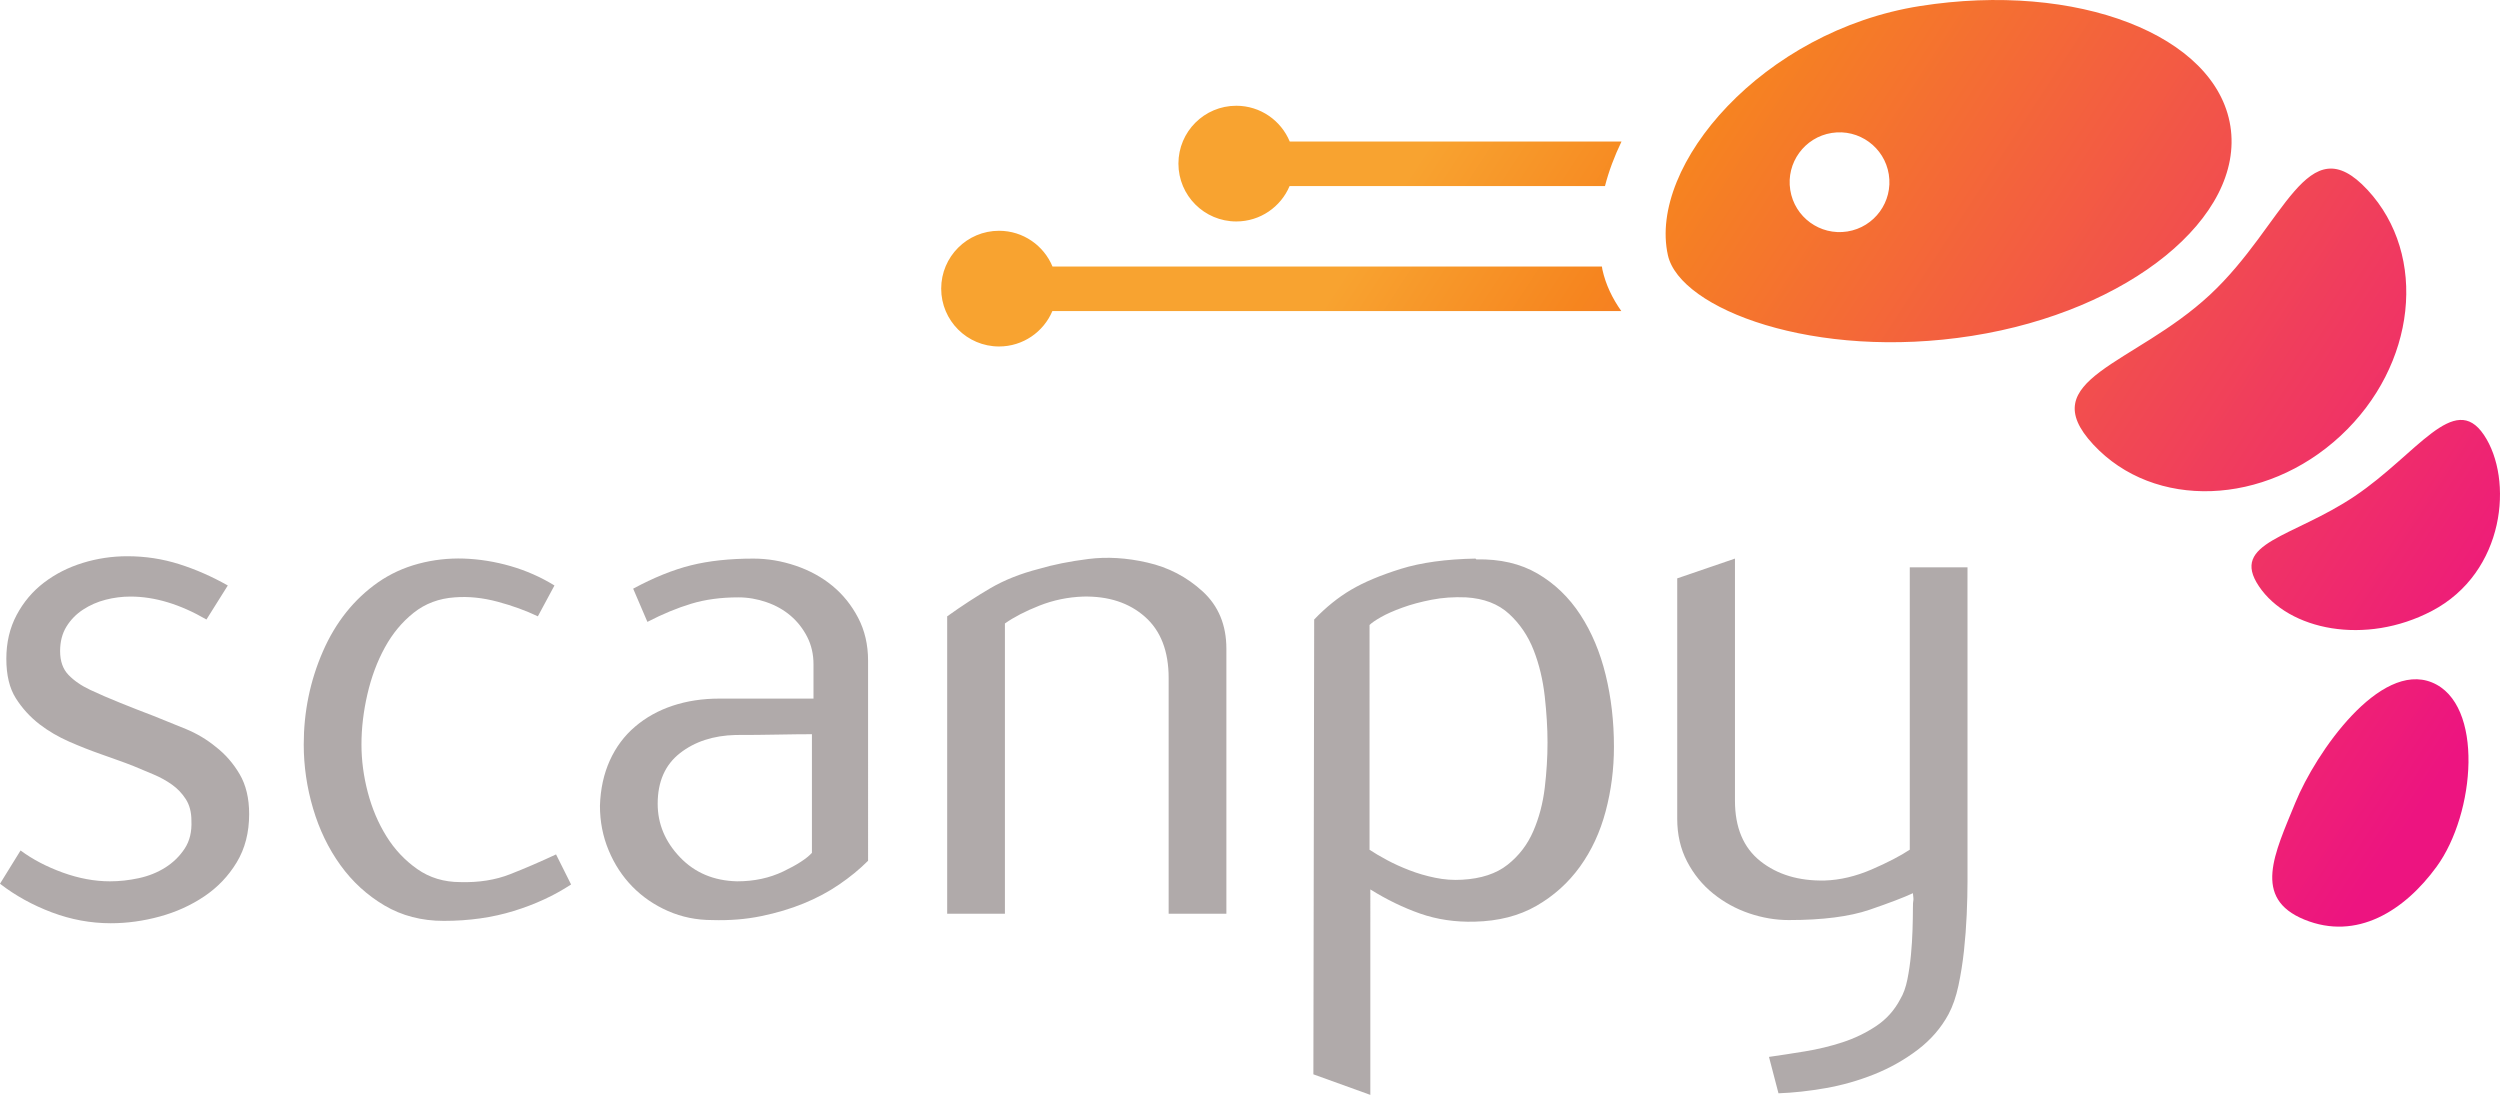
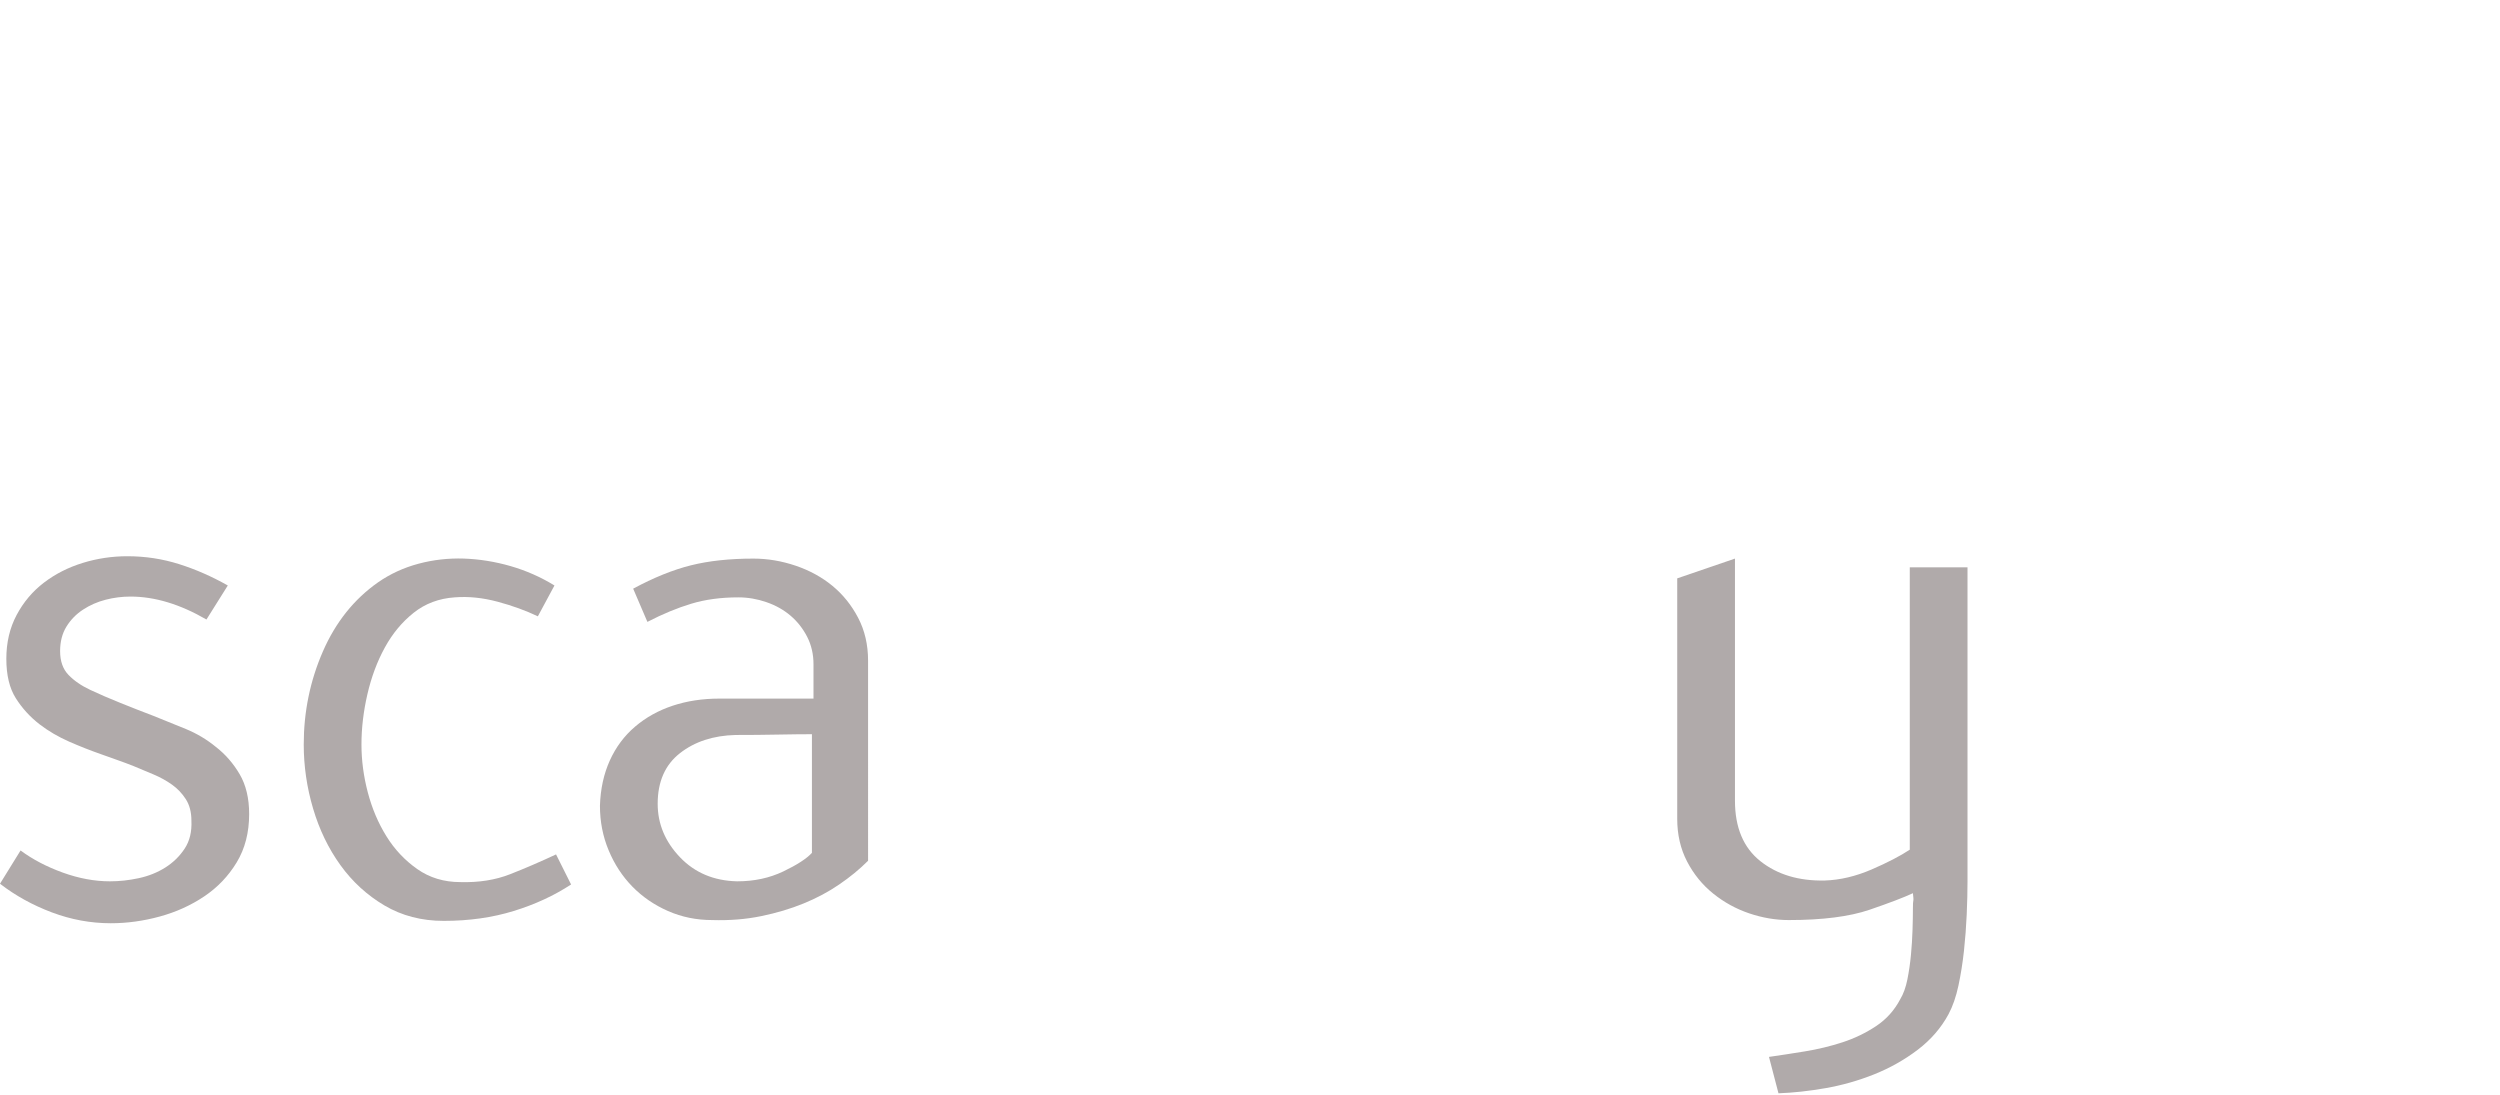
<svg xmlns="http://www.w3.org/2000/svg" xml:space="preserve" width="558.413" height="244.56" viewBox="0 0 558.413 244.56">
  <defs>
    <linearGradient x1="0" y1="0" x2="1" y2="0" gradientUnits="userSpaceOnUse" gradientTransform="matrix(-223.197,-146.141,146.141,-223.197,546.931,171.161)" spreadMethod="pad" id="orange-magenta">
      <stop id="magenta" offset="0" style="stop-color:#ed1480;stop-opacity:1" />
      <stop id="orange" offset="0.821" style="stop-color:#f6851f;stop-opacity:1" />
      <stop id="yellow" offset="1" style="stop-color:#f8a330;stop-opacity:1" />
    </linearGradient>
  </defs>
  <g id="scanpy" transform="matrix(1.333,0,0,-1.333,0,244.56)" style="fill:#b0aaaa;fill-opacity:1;fill-rule:nonzero;stroke:none;stroke-width:0.1">
    <path id="s" d="M 3.446,40.956 C 5.478,39.45 7.841,38.218 10.537,37.243 c 2.694,-0.971 5.322,-1.457 7.886,-1.457 1.59,0 3.202,0.175 4.838,0.53 1.634,0.352 3.114,0.948 4.44,1.782 1.325,0.839 2.406,1.897 3.246,3.174 0.842,1.278 1.216,2.844 1.127,4.697 0,1.409 -0.31,2.598 -0.928,3.568 -0.619,0.97 -1.391,1.782 -2.318,2.444 -0.929,0.663 -1.968,1.239 -3.115,1.721 -1.149,0.483 -2.253,0.948 -3.313,1.388 -0.884,0.35 -1.769,0.684 -2.651,0.991 -0.885,0.311 -1.813,0.642 -2.784,0.992 -1.769,0.619 -3.557,1.321 -5.367,2.115 -1.812,0.795 -3.469,1.761 -4.97,2.91 -1.591,1.234 -2.916,2.687 -3.977,4.364 -1.06,1.672 -1.59,3.876 -1.59,6.61 0,2.73 0.574,5.179 1.723,7.339 1.148,2.159 2.672,3.968 4.572,5.42 1.9,1.453 4.064,2.555 6.495,3.306 2.429,0.75 4.924,1.123 7.487,1.123 3.003,0 5.898,-0.443 8.682,-1.325 2.783,-0.882 5.5,-2.076 8.151,-3.577 l -3.578,-5.702 c -4.42,2.563 -8.661,3.845 -12.725,3.845 -1.414,0 -2.806,-0.176 -4.174,-0.531 -1.372,-0.352 -2.631,-0.905 -3.779,-1.656 -1.148,-0.75 -2.077,-1.702 -2.783,-2.847 -0.708,-1.151 -1.061,-2.52 -1.061,-4.109 0,-1.681 0.467,-3.007 1.398,-3.976 0.932,-0.975 2.152,-1.814 3.66,-2.52 1.508,-0.707 3.192,-1.44 5.057,-2.186 1.863,-0.755 3.728,-1.484 5.592,-2.19 1.772,-0.707 3.57,-1.435 5.388,-2.186 1.818,-0.75 3.484,-1.746 4.993,-2.98 1.597,-1.238 2.928,-2.765 3.992,-4.574 1.065,-1.813 1.597,-4.042 1.597,-6.693 0,-3.095 -0.696,-5.789 -2.083,-8.085 -1.39,-2.3 -3.202,-4.197 -5.434,-5.698 -2.235,-1.505 -4.721,-2.633 -7.459,-3.38 -2.74,-0.75 -5.48,-1.127 -8.218,-1.127 -3.36,0 -6.65,0.61 -9.875,1.822 C 5.456,31.801 2.562,33.398 0,35.382 l 3.446,5.574" />
    <path id="c" d="m 95.695,35.259 c -2.829,-1.857 -6.03,-3.34 -9.609,-4.442 -3.579,-1.106 -7.489,-1.659 -11.73,-1.659 -3.711,0 -7.025,0.864 -9.939,2.585 -2.914,1.725 -5.372,3.977 -7.377,6.76 -2.005,2.782 -3.531,5.942 -4.577,9.475 -1.046,3.535 -1.567,7.116 -1.567,10.737 0,5.477 1.066,10.67 3.202,15.573 2.136,4.907 5.221,8.769 9.256,11.601 2.031,1.409 4.284,2.449 6.759,3.111 2.472,0.663 5.014,0.948 7.621,0.866 2.605,-0.093 5.212,-0.51 7.819,-1.26 2.606,-0.755 5.057,-1.835 7.356,-3.248 l -2.783,-5.171 c -2.034,0.975 -4.287,1.791 -6.76,2.454 -2.475,0.664 -4.86,0.905 -7.157,0.729 -2.651,-0.18 -4.95,-1.04 -6.892,-2.585 -1.945,-1.545 -3.558,-3.49 -4.838,-5.834 -1.282,-2.339 -2.253,-4.946 -2.916,-7.816 -0.663,-2.875 -0.994,-5.68 -0.994,-8.419 0,-2.652 0.352,-5.325 1.06,-8.019 0.707,-2.695 1.744,-5.144 3.115,-7.352 1.368,-2.212 3.092,-4.042 5.17,-5.504 2.075,-1.457 4.483,-2.186 7.222,-2.186 3.093,-0.088 5.876,0.351 8.351,1.325 2.473,0.97 5.037,2.077 7.688,3.314 l 2.518,-5.034" />
    <path id="a" d="m 136.051,60.439 c -1.512,0 -3.421,-0.021 -5.731,-0.065 -2.309,-0.048 -4.661,-0.066 -7.059,-0.066 -3.732,-0.092 -6.841,-1.106 -9.326,-3.05 -2.487,-1.945 -3.73,-4.772 -3.73,-8.481 0,-3.361 1.243,-6.342 3.73,-8.949 2.485,-2.607 5.683,-3.955 9.593,-4.042 2.841,0 5.417,0.553 7.727,1.658 2.308,1.103 3.907,2.143 4.796,3.112 z m 9.409,-21.208 c -1.414,-1.413 -3.027,-2.739 -4.837,-3.972 -1.812,-1.243 -3.799,-2.3 -5.964,-3.182 -2.166,-0.887 -4.529,-1.594 -7.091,-2.12 -2.563,-0.531 -5.301,-0.751 -8.218,-0.663 -2.65,0 -5.126,0.505 -7.422,1.518 -2.299,1.01 -4.286,2.375 -5.964,4.091 -1.68,1.717 -3.005,3.744 -3.976,6.079 -0.974,2.331 -1.458,4.82 -1.458,7.462 0.087,2.814 0.64,5.346 1.656,7.593 1.015,2.243 2.43,4.14 4.243,5.68 1.809,1.541 3.909,2.704 6.294,3.498 2.386,0.79 4.991,1.19 7.82,1.19 h 15.772 V 72.15 c 0,1.69 -0.354,3.226 -1.059,4.605 -0.709,1.382 -1.637,2.562 -2.784,3.542 -1.149,0.978 -2.498,1.738 -4.043,2.268 -1.546,0.536 -3.114,0.804 -4.705,0.804 -2.916,0 -5.546,-0.355 -7.885,-1.063 -2.343,-0.706 -4.795,-1.72 -7.357,-3.045 l -2.385,5.565 c 3.445,1.856 6.67,3.16 9.675,3.911 3.003,0.75 6.495,1.128 10.471,1.128 2.386,0 4.749,-0.4 7.09,-1.194 2.341,-0.794 4.395,-1.922 6.163,-3.379 1.767,-1.458 3.203,-3.248 4.309,-5.368 1.104,-2.12 1.655,-4.508 1.655,-7.16 V 39.231" />
-     <path id="n" d="M 195.826,30.351 V 69.85 c 0,4.508 -1.326,7.931 -3.977,10.271 -2.651,2.34 -6.097,3.468 -10.338,3.38 -2.564,-0.088 -5.016,-0.598 -7.356,-1.524 -2.342,-0.925 -4.264,-1.921 -5.765,-2.984 V 30.351 h -9.676 v 49.835 c 2.473,1.77 4.882,3.336 7.223,4.707 2.341,1.369 5.057,2.453 8.152,3.247 2.385,0.707 5.146,1.26 8.283,1.659 3.136,0.395 6.429,0.198 9.875,-0.597 3.532,-0.799 6.627,-2.409 9.278,-4.841 2.65,-2.429 3.975,-5.632 3.975,-9.608 V 30.351 h -9.674" />
-     <path id="p" d="m 229.488,41.074 c 0.796,-0.53 1.767,-1.101 2.916,-1.72 1.148,-0.615 2.406,-1.189 3.778,-1.716 1.369,-0.532 2.803,-0.949 4.307,-1.255 1.502,-0.312 3.003,-0.422 4.507,-0.329 3.181,0.175 5.721,1.008 7.621,2.51 1.898,1.496 3.334,3.37 4.306,5.618 0.972,2.243 1.611,4.666 1.923,7.269 0.309,2.598 0.465,5.131 0.465,7.598 0,2.379 -0.156,4.955 -0.465,7.733 -0.312,2.774 -0.926,5.351 -1.857,7.73 -0.926,2.378 -2.296,4.406 -4.108,6.079 -1.811,1.672 -4.218,2.598 -7.223,2.778 -2.033,0.088 -3.955,-0.044 -5.765,-0.399 -1.811,-0.352 -3.447,-0.79 -4.904,-1.322 -1.458,-0.526 -2.651,-1.057 -3.578,-1.584 -0.929,-0.527 -1.57,-0.97 -1.923,-1.321 z m -9.41,-37.628 0.133,76.21 c 1.942,2.032 3.997,3.691 6.163,4.973 2.164,1.277 4.947,2.449 8.349,3.511 3.401,1.062 7.577,1.633 12.527,1.726 l 0.131,-0.136 c 3.976,0.087 7.4,-0.707 10.271,-2.384 2.87,-1.681 5.258,-3.977 7.158,-6.891 1.901,-2.919 3.315,-6.277 4.241,-10.073 0.93,-3.802 1.391,-7.823 1.391,-12.062 0,-3.714 -0.461,-7.312 -1.391,-10.803 -0.926,-3.493 -2.364,-6.583 -4.306,-9.278 -1.944,-2.695 -4.374,-4.885 -7.291,-6.561 -2.914,-1.677 -6.362,-2.56 -10.337,-2.652 -3.27,-0.088 -6.318,0.364 -9.145,1.352 -2.831,0.992 -5.613,2.344 -8.351,4.052 V 0.001 L 220.078,3.446" />
    <path id="y" d="m 296.42,6.365 c 1.854,0.263 3.864,0.574 6.028,0.926 2.166,0.355 4.264,0.86 6.299,1.523 2.029,0.662 3.908,1.572 5.631,2.717 1.724,1.15 3.068,2.65 4.043,4.508 0.53,0.882 0.927,1.988 1.193,3.313 0.264,1.326 0.463,2.696 0.597,4.109 0.132,1.413 0.22,2.804 0.263,4.174 0.044,1.374 0.066,2.585 0.066,3.647 0,0.707 0.022,1.124 0.066,1.256 0.044,0.136 0.022,0.553 -0.066,1.26 -1.501,-0.707 -3.933,-1.633 -7.288,-2.784 -3.36,-1.145 -7.865,-1.72 -13.521,-1.72 -2.208,0 -4.418,0.378 -6.626,1.124 -2.21,0.75 -4.219,1.856 -6.03,3.313 -1.811,1.457 -3.27,3.248 -4.374,5.368 -1.106,2.121 -1.657,4.508 -1.657,7.16 v 40.292 l 9.676,3.314 V 49.173 49.305 c 0,-4.504 1.418,-7.883 4.259,-10.14 2.843,-2.251 6.438,-3.336 10.787,-3.243 2.573,0.083 5.193,0.702 7.855,1.852 2.662,1.15 4.791,2.256 6.391,3.314 v 47.315 h 9.675 V 35.786 c 0,-1.677 -0.046,-3.534 -0.133,-5.566 -0.09,-2.033 -0.244,-4.064 -0.463,-6.096 -0.222,-2.032 -0.532,-3.978 -0.929,-5.834 -0.398,-1.852 -0.95,-3.445 -1.656,-4.771 -1.239,-2.296 -2.961,-4.284 -5.169,-5.964 -2.21,-1.677 -4.64,-3.047 -7.29,-4.109 -2.65,-1.057 -5.368,-1.83 -8.152,-2.317 -2.784,-0.488 -5.414,-0.773 -7.884,-0.861 L 296.42,6.365" />
  </g>
-   <path id="shrimp" style="fill:url(#orange-magenta);fill-opacity:1;fill-rule:nonzero;stroke:none;stroke-width:0.133" d="M 362.145,69.481 H 235.064 c -1.959,4.648 -6.555,7.909 -11.913,7.909 -7.136,0 -12.921,-5.785 -12.921,-12.92 0,-7.137 5.785,-12.923 12.921,-12.923 5.389,0 10.005,3.303 11.943,7.991 h 122.719 c 0.047,0.233 0.06,0.476 0.111,0.708 0.751,3.377 2.243,6.431 4.223,9.235 z m -3.648,-27.927 h -70.444 c -1.957,4.648 -6.555,7.911 -11.913,7.911 -7.136,0 -12.921,-5.785 -12.921,-12.923 0,-7.136 5.785,-12.921 12.921,-12.921 5.389,0 10.005,3.303 11.943,7.991 h 74.105 c -1.597,3.312 -2.841,6.64 -3.691,9.943 z m 196.316,55.579 c 6.631,9.841 4.841,30.711 -11.633,39.34 -14.816,7.76 -31.969,4.339 -38.599,-5.503 -6.628,-9.843 7.564,-10.835 21.436,-20.178 13.872,-9.344 22.168,-23.501 28.796,-13.659 z M 528.815,42.407 c 13.593,14.632 10.9,39.229 -6.013,54.939 -16.912,15.709 -41.64,16.583 -55.231,1.952 -13.592,-14.633 9.097,-17.701 26.009,-33.412 16.913,-15.709 21.644,-38.111 35.235,-23.479 z M 409.152,29.693 c 6.08,-0.959 11.785,3.191 12.744,9.271 0.957,6.079 -3.192,11.785 -9.271,12.744 -6.08,0.959 -11.785,-3.192 -12.744,-9.272 -0.96,-6.077 3.192,-11.783 9.271,-12.743 z m -36.603,27.305 c 2.675,12.043 32.859,23.553 67.936,18.02 35.079,-5.535 60.912,-26.511 57.703,-46.853 -3.209,-20.344 -34.247,-32.348 -69.324,-26.815 -35.077,5.533 -60.78,35.543 -56.315,55.648 z m 170.671,95.436 c -11.695,-4.773 -25.923,15.594 -30.536,26.894 -4.613,11.301 -9.655,21.308 2.041,26.081 11.693,4.775 22.339,-1.954 29.528,-11.818 8.669,-11.896 10.661,-36.382 -1.033,-41.157" />
</svg>